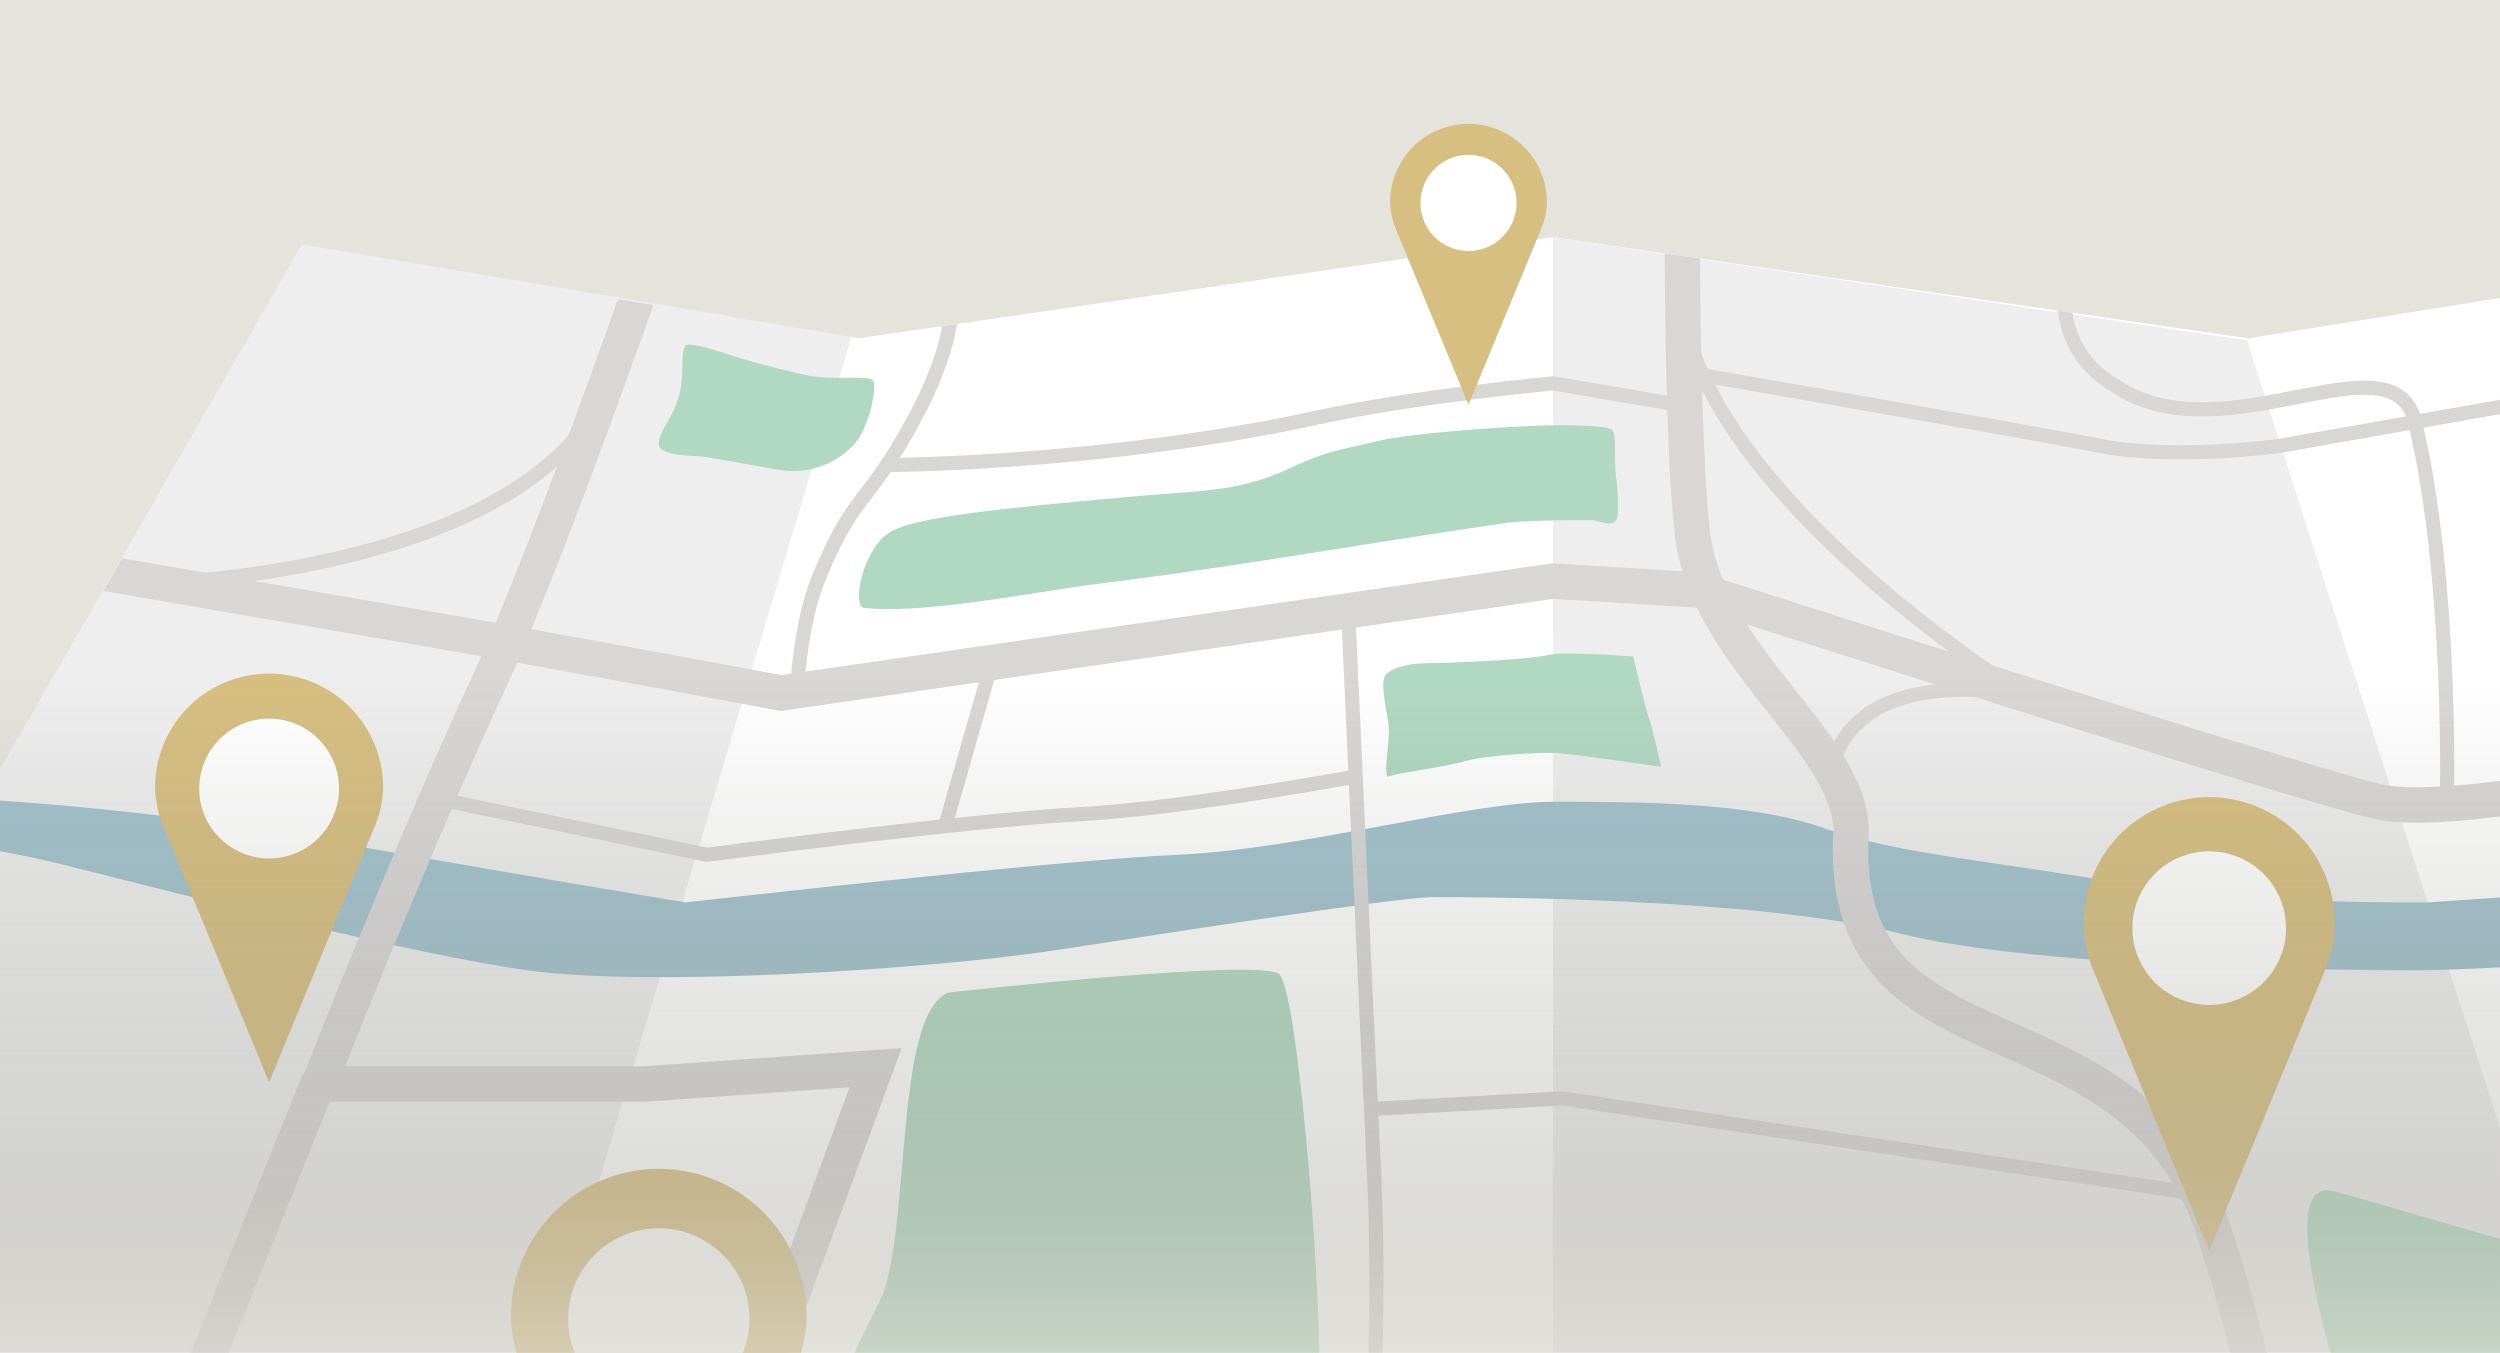
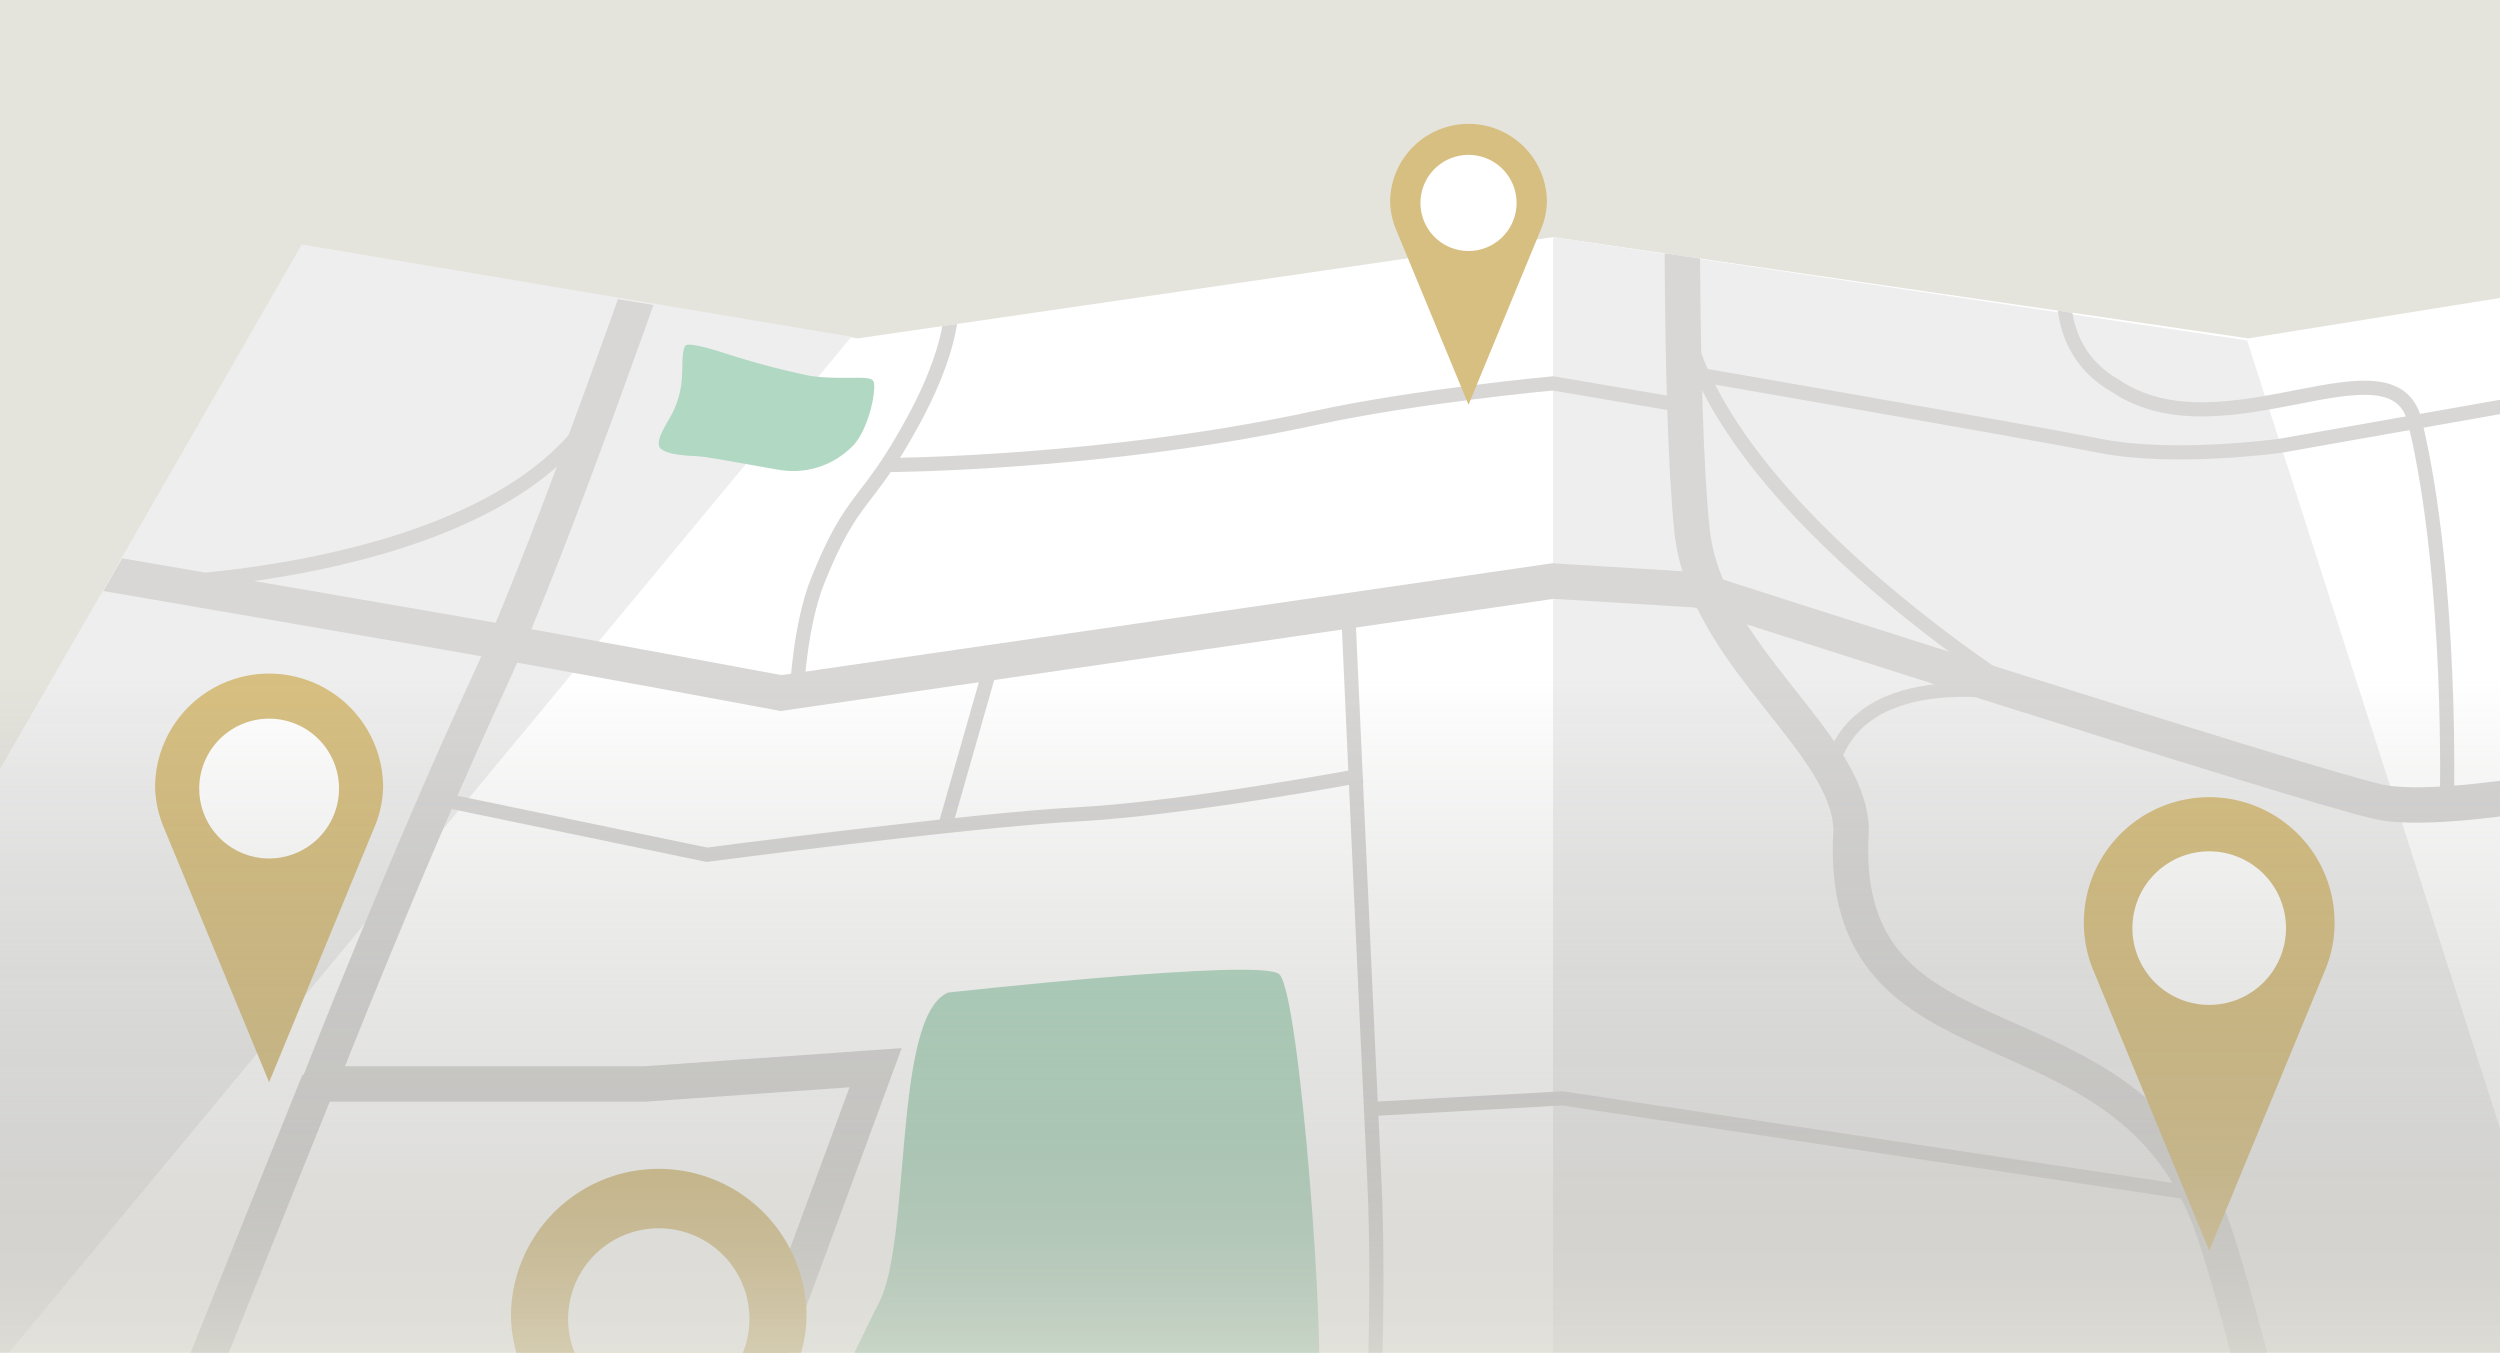
<svg xmlns="http://www.w3.org/2000/svg" width="353" height="191" viewBox="0 0 353 191">
  <rect x="0" y="0" width="353" height="191" fill="#333333" stroke="none" />
  <defs>
    <clipPath id="clip-path">
      <rect id="Rechteck_2793" data-name="Rechteck 2793" width="118.777" height="15.655" transform="translate(159.658 176.345)" fill="none" />
    </clipPath>
    <clipPath id="clip-path-2">
      <rect id="Rechteck_2794" data-name="Rechteck 2794" width="128.353" height="73.985" transform="translate(149.728 118.015)" fill="#b1d8c2" />
    </clipPath>
    <clipPath id="clip-path-3">
      <path id="Pfad_866" data-name="Pfad 866" d="M138.843,68.635H216.76V43.468L190.7,47.262l-51.858-8.474Z" fill="#b1d8c2" />
    </clipPath>
    <clipPath id="clip-path-4">
-       <path id="Pfad_868" data-name="Pfad 868" d="M233.329,41.055,190.7,47.262l-23.6-3.855V88.123h154.7V41.055Z" fill="#b1d8c2" />
-     </clipPath>
+       </clipPath>
    <clipPath id="clip-path-5">
-       <rect id="Rechteck_2795" data-name="Rechteck 2795" width="86.725" height="38.497" transform="translate(241.142 73.29)" fill="#b1d8c2" />
-     </clipPath>
+       </clipPath>
    <clipPath id="clip-path-6">
-       <path id="Pfad_871" data-name="Pfad 871" d="M78.064,93.483l-8.493,14.7V140.1h353V93.483Z" fill="none" />
-     </clipPath>
+       </clipPath>
    <clipPath id="clip-path-7">
-       <rect id="Rechteck_2796" data-name="Rechteck 2796" width="50.957" height="55.148" transform="translate(371.614 136.852)" fill="#b1d8c2" />
-     </clipPath>
+       </clipPath>
    <clipPath id="clip-path-8">
      <path id="Pfad_878" data-name="Pfad 878" d="M190.7,47.262,112.178,34.431,69.571,108.185V192h353V41.555l-35.563,5.707L288.861,32.969Z" fill="none" />
    </clipPath>
    <clipPath id="clip-path-11">
      <rect id="Rechteck_2797" data-name="Rechteck 2797" width="353" height="175.027" transform="translate(69.571 16.973)" fill="none" />
    </clipPath>
    <linearGradient id="linear-gradient" x1="0.5" y1="1" x2="0.5" gradientUnits="objectBoundingBox">
      <stop offset="0" stop-color="#d6d5cb" />
      <stop offset="0.33" stop-color="#9d9c95" stop-opacity="0.463" />
      <stop offset="1" stop-color="#6b6b66" stop-opacity="0" />
    </linearGradient>
    <clipPath id="clip-Button_Karte">
      <rect width="353" height="191" />
    </clipPath>
  </defs>
  <g id="Button_Karte" clip-path="url(#clip-Button_Karte)">
    <rect width="353" height="191" fill="#fff" />
    <rect id="Rechteck_2771" data-name="Rechteck 2771" width="353" height="192" fill="#fff" />
    <g id="Gruppe_2578" data-name="Gruppe 2578" transform="translate(696 -1153.43)">
      <rect id="Rechteck_2896" data-name="Rechteck 2896" width="353" height="192" transform="translate(-696 1153.43)" fill="#d6d5cb" opacity="0.675" />
      <path id="Pfad_860" data-name="Pfad 860" d="M190.7,47.262,112.177,34.431,69.571,108.183V192h353V41.555l-35.564,5.707L288.863,32.968Z" transform="translate(-765.571 1153.945)" fill="#fff" />
      <path id="Pfad_861" data-name="Pfad 861" d="M288.862,192H422.571V158.8L386.862,47.553l-98-14.585Z" transform="translate(-765.571 1153.945)" fill="#eee" />
-       <path id="Pfad_862" data-name="Pfad 862" d="M69.571,108.154V192h76.868L189.793,47.037,112.184,34Z" transform="translate(-765.571 1153.945)" fill="#eee" />
+       <path id="Pfad_862" data-name="Pfad 862" d="M69.571,108.154V192L189.793,47.037,112.184,34Z" transform="translate(-765.571 1153.945)" fill="#eee" />
      <g id="Gruppe_2325" data-name="Gruppe 2325" transform="translate(-765.571 1153.945)">
        <g id="Gruppe_2324" data-name="Gruppe 2324" clip-path="url(#clip-path)">
          <path id="Pfad_863" data-name="Pfad 863" d="M206.568,209.17c-3.021,2.794-21.755,21.507-23.111,25.9s22.947,2.235,35.587-2.714c5.031-1.971,13.009-10.228,18.4-10.1,3.754.1,10-.5,13.088-2.989,7.276-5.875,3.337-23.3.747-23.931-13.839-3.366-41.129,10.52-44.711,13.835" fill="#83c8d5" />
        </g>
      </g>
      <g id="Gruppe_2327" data-name="Gruppe 2327" transform="translate(-765.571 1153.945)">
        <g id="Gruppe_2326" data-name="Gruppe 2326" clip-path="url(#clip-path-2)">
          <path id="Pfad_864" data-name="Pfad 864" d="M203.453,139.635c-7.835,3.276-5.149,34.7-9.737,43.73-5.364,10.55-21.839,45.623-20.119,51.232.794,2.593,9.614-6.234,11.321-7.986,3.535-3.628,17-24.546,33.877-30.429,7.915-2.76,35.329,3.466,36.752,0s-2.4-56.935-5.395-59.178S203.453,139.635,203.453,139.635Z" fill="#b1d8c2" />
        </g>
      </g>
      <g id="Gruppe_2329" data-name="Gruppe 2329" transform="translate(-765.571 1153.945)">
        <g id="Gruppe_2328" data-name="Gruppe 2328" clip-path="url(#clip-path-3)">
          <path id="Pfad_865" data-name="Pfad 865" d="M184.044,52.578a115.5,115.5,0,0,1-11.8-3.11c-1.159-.375-5.549-1.808-5.924-1.136-.673,1.215-.148,3.985-.746,6.5a12.973,12.973,0,0,1-1.57,3.9c-.5.942-2.124,3.361-1.066,4.158,1.235.931,4,.921,5.4,1.039,1.987.169,10.094,1.762,11.814,1.976a11.676,11.676,0,0,0,9.568-3.21c2.5-2.169,3.746-8.558,3.15-9.424s-4.113-.087-8.825-.694" fill="#b1d8c2" />
        </g>
      </g>
      <g id="Gruppe_2331" data-name="Gruppe 2331" transform="translate(-765.571 1153.945)">
        <g id="Gruppe_2330" data-name="Gruppe 2330" clip-path="url(#clip-path-4)">
          <path id="Pfad_867" data-name="Pfad 867" d="M289.789,59.522c-5.089,0-20.412,1.021-25.351,2.174-5.886,1.372-7.442,1.44-12.932,3.984-7.054,3.268-12.2,3.042-21.393,3.867-19.824,1.773-31.561,2.955-35,5.16-3.693,2.366-5.334,10.429-3.519,10.619,8.674.91,24.44-2.34,33.046-3.406,19.623-2.43,38.328-5.812,57.9-8.635,1.873-.269,11.144-.446,12-.322,1.182.174,2.936,1.113,3.443-.528a25.7,25.7,0,0,0-.182-5.282c-.449-3.514.15-6.427-.673-7.028s-7.339-.6-7.339-.6" fill="#b1d8c2" />
        </g>
      </g>
      <g id="Gruppe_2333" data-name="Gruppe 2333" transform="translate(-765.571 1153.945)">
        <g id="Gruppe_2332" data-name="Gruppe 2332" clip-path="url(#clip-path-5)">
          <path id="Pfad_869" data-name="Pfad 869" d="M300.178,92.186s1.462,6.292,2.192,8.582,1.754,6.978,1.754,6.978-12.716-1.831-14.909-1.944-10.082.343-12.712,1.145-9.94,1.714-10.814,2.174,0-4.345,0-6.406-1.509-6.865-.39-8.01,3.606-1.6,6.53-1.6,13.67-.471,16.485-1.157c2.192-.536,11.864.237,11.864.237" fill="#b1d8c2" />
        </g>
      </g>
      <g id="Gruppe_2335" data-name="Gruppe 2335" transform="translate(-765.571 1153.945)">
        <g id="Gruppe_2334" data-name="Gruppe 2334" clip-path="url(#clip-path-6)">
          <path id="Pfad_870" data-name="Pfad 870" d="M523.115,116.438s-54.593,6.73-66.557,7.477-44.124,2.994-44.124,2.994-26.92.3-43.375-2.691-31.408-4.042-41.879-7.78-26.529-3.739-38.317-3.739-35.719,6.73-52.917,7.477-69.551,6.733-69.551,6.733-26.174-4.3-51.6-8.88-50.108-6.078-59.828-6.078S43,117.934,43,117.934s14.956-1.5,35.9,3.738,48.232,12.423,65.061,14.811,56.088,0,74.785-2.844c10.616-1.617,47.862-7.479,53.1-7.479s45.617,0,65.81,5.092,63.565,5.232,73.287,5.232,48.612-2.388,63.568-5.232,54.592-2.38,56.088-5.092-7.479-9.722-7.479-9.722" fill="#a2c2cd" />
        </g>
      </g>
      <g id="Gruppe_2337" data-name="Gruppe 2337" transform="translate(-765.571 1153.945)">
        <g id="Gruppe_2336" data-name="Gruppe 2336" clip-path="url(#clip-path-7)">
          <path id="Pfad_872" data-name="Pfad 872" d="M399.2,167.7c-11.043-3.029,5.015,39.971,7.255,47.451s2.242,19.918,5.234,19.918,31.408,11.489,36.645,9.247,59.658-17.2,71.044-19.444,35.149-6.369,36.642-9.722-14.205-24.35-17.947-29.376-13.458-26.092-15.7-28.207c-5.983-5.64-15.705.747-26.923,3.738s-35.148,9.722-39.632,11.218-26.92,3.741-26.92,3.741-25.368-7.377-29.7-8.564" fill="#b1d8c2" />
        </g>
      </g>
      <g id="Gruppe_2339" data-name="Gruppe 2339" transform="translate(-765.571 1153.945)">
        <g id="Gruppe_2338" data-name="Gruppe 2338" clip-path="url(#clip-path-8)">
          <path id="Pfad_873" data-name="Pfad 873" d="M405.389,273.11s-14.471-73.664-23.243-99.838c-11.777-35.146-53.56-20.168-51.193-56.659-.332-12.569-20.6-24.479-22.468-42.241s-1.311-60.761-1.311-60.761" fill="none" stroke="#d8d7d6" stroke-width="5" />
          <path id="Pfad_874" data-name="Pfad 874" d="M512.645,94s-50.1,11.218-58.331,12.714-38.758,8.226-48.92,5.98-96.16-29.912-96.16-29.912l-20.37-1.255L179.856,97.342s-29.912-5.585-47.113-8.574S63.194,76.8,63.194,76.8" fill="none" stroke="#d8d7d6" stroke-width="5" />
          <path id="Pfad_875" data-name="Pfad 875" d="M115.205,152.131,93.141,206.978l83.945-15.756" transform="translate(-0.596)" fill="none" stroke="#d8d7d6" stroke-width="5" />
          <path id="Pfad_876" data-name="Pfad 876" d="M151.252,274.574s17.31-57.959,24.306-76.651,17.652-47.68,17.652-47.68l-32.611,2.3h-45.99s12.382-31.643,24.135-57.015c8.759-18.9,24.847-65.5,24.847-65.5" fill="none" stroke="#d8d7d6" stroke-width="5" />
          <path id="Pfad_877" data-name="Pfad 877" d="M259.965,254.955s5.242-56.254,3.649-89.161c-.916-18.921-3.649-79.27-3.649-79.27" fill="none" stroke="#d8d7d6" stroke-width="2" />
        </g>
      </g>
      <path id="Pfad_879" data-name="Pfad 879" d="M263.241,156.073l26.923-1.5,89.591,13.471" transform="translate(-765.571 1153.945)" fill="none" stroke="#d8d7d6" stroke-width="2" />
      <g id="Gruppe_2341" data-name="Gruppe 2341" transform="translate(-765.571 1153.945)">
        <g id="Gruppe_2340" data-name="Gruppe 2340" clip-path="url(#clip-path-8)">
          <path id="Pfad_880" data-name="Pfad 880" d="M328.1,108.186c3.785-15.769,27.487-10.445,27.487-10.445S304.22,66,306.861,36.806" fill="none" stroke="#d8d7d6" stroke-width="2" />
          <path id="Pfad_881" data-name="Pfad 881" d="M156.357,51.538c-8.967,29.02-65.441,30.33-65.441,30.33" fill="none" stroke="#d8d7d6" stroke-width="2" />
          <path id="Pfad_882" data-name="Pfad 882" d="M306.418,56.61l-17.555-2.992s-19.29,1.776-33.476,4.862c-30.183,6.572-60.7,6.672-60.7,6.672" fill="none" stroke="#d8d7d6" stroke-width="2" />
          <path id="Pfad_883" data-name="Pfad 883" d="M203.787,40.906s1.5,5.527-5.234,17.948-8.416,10.033-13.463,22.469c-2.58,6.358-2.989,15.671-2.989,15.671" fill="none" stroke="#d8d7d6" stroke-width="2" />
          <path id="Pfad_884" data-name="Pfad 884" d="M261.9,108.959s-25.21,4.722-40.169,5.511-52.347,5.706-52.347,5.706l-39.637-8.225" fill="none" stroke="#d8d7d6" stroke-width="2" />
        </g>
      </g>
      <line id="Linie_577" data-name="Linie 577" x1="6.73" y2="23.591" transform="translate(-562.531 1246.451)" fill="none" stroke="#d8d7d6" stroke-width="2" />
      <g id="Gruppe_2343" data-name="Gruppe 2343" transform="translate(-765.571 1153.945)">
        <g id="Gruppe_2342" data-name="Gruppe 2342" clip-path="url(#clip-path-8)">
          <path id="Pfad_886" data-name="Pfad 886" d="M475.251,47.636l-83.757,14.8s-14.943,2.079-25.427,0S306.639,51.9,306.639,51.9" fill="none" stroke="#d8d7d6" stroke-width="2" />
          <path id="Pfad_887" data-name="Pfad 887" d="M361.4,36.725s-3.041,11.675,6.912,17.267c15.233,10.28,39.516-8.023,42.328,5.355,5.266,22.3,4.432,53.7,4.432,53.7" fill="none" stroke="#d8d7d6" stroke-width="2" />
          <path id="Pfad_888" data-name="Pfad 888" d="M399.2,130.384a17.7,17.7,0,1,0-33.93,6.4l16.244,39.3,16.3-39.479a17.015,17.015,0,0,0,1.385-6.218" fill="#d7bf81" />
          <path id="Pfad_889" data-name="Pfad 889" d="M381.511,141.379a10.843,10.843,0,1,0-10.843-10.843,10.844,10.844,0,0,0,10.843,10.843" fill="#fff" />
          <path id="Pfad_890" data-name="Pfad 890" d="M123.668,110.7a16.1,16.1,0,1,0-32.2-.006v.006a16.037,16.037,0,0,0,1.314,5.828l14.787,35.762,14.84-35.932a15.513,15.513,0,0,0,1.259-5.658" fill="#d7bf81" />
          <path id="Pfad_891" data-name="Pfad 891" d="M107.57,120.7a9.87,9.87,0,1,0-9.87-9.87,9.87,9.87,0,0,0,9.87,9.87" fill="#fff" />
          <path id="Pfad_892" data-name="Pfad 892" d="M183.457,185.542a20.87,20.87,0,1,0-41.739-.289c0,.1,0,.193,0,.289a20.765,20.765,0,0,0,1.7,7.553l19.168,46.367,19.238-46.58a20.132,20.132,0,0,0,1.633-7.337" fill="#d7bf81" />
          <path id="Pfad_893" data-name="Pfad 893" d="M162.586,198.518a12.8,12.8,0,1,0-12.795-12.805v.014a12.8,12.8,0,0,0,12.8,12.8" fill="#fff" />
        </g>
      </g>
      <g id="Gruppe_2345" data-name="Gruppe 2345" transform="translate(-765.571 1153.945)">
        <g id="Gruppe_2344" data-name="Gruppe 2344" clip-path="url(#clip-path-11)">
          <path id="Pfad_895" data-name="Pfad 895" d="M287.994,28.042a11.067,11.067,0,0,0-22.135,0,11.068,11.068,0,0,0,.9,4.007l10.167,24.589,10.2-24.7a10.685,10.685,0,0,0,.865-3.891" fill="#d7bf81" />
          <path id="Pfad_896" data-name="Pfad 896" d="M276.925,34.924a6.785,6.785,0,1,0-6.785-6.786,6.785,6.785,0,0,0,6.785,6.786Z" fill="#fff" />
        </g>
      </g>
    </g>
    <rect id="Rechteck_2897" data-name="Rechteck 2897" width="353" height="95.999" transform="translate(-0.001 96.001)" opacity="0.675" fill="url(#linear-gradient)" style="mix-blend-mode: multiply;isolation: isolate" />
  </g>
</svg>